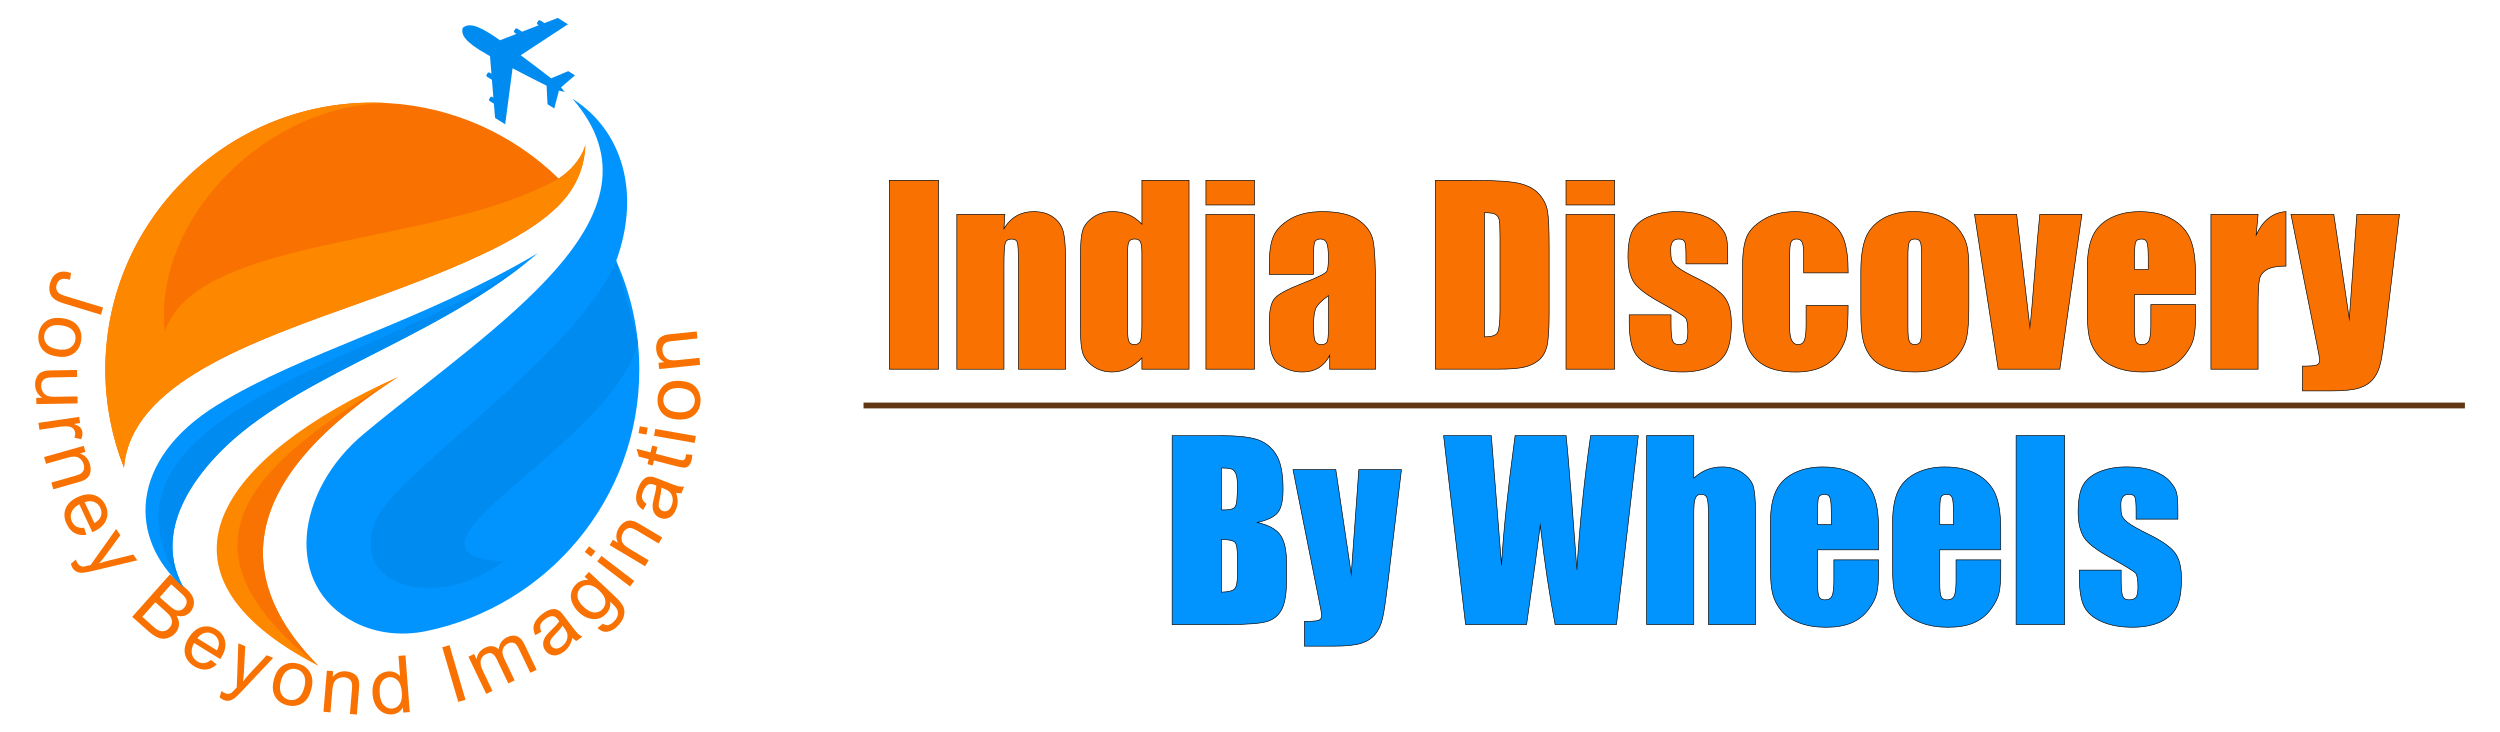
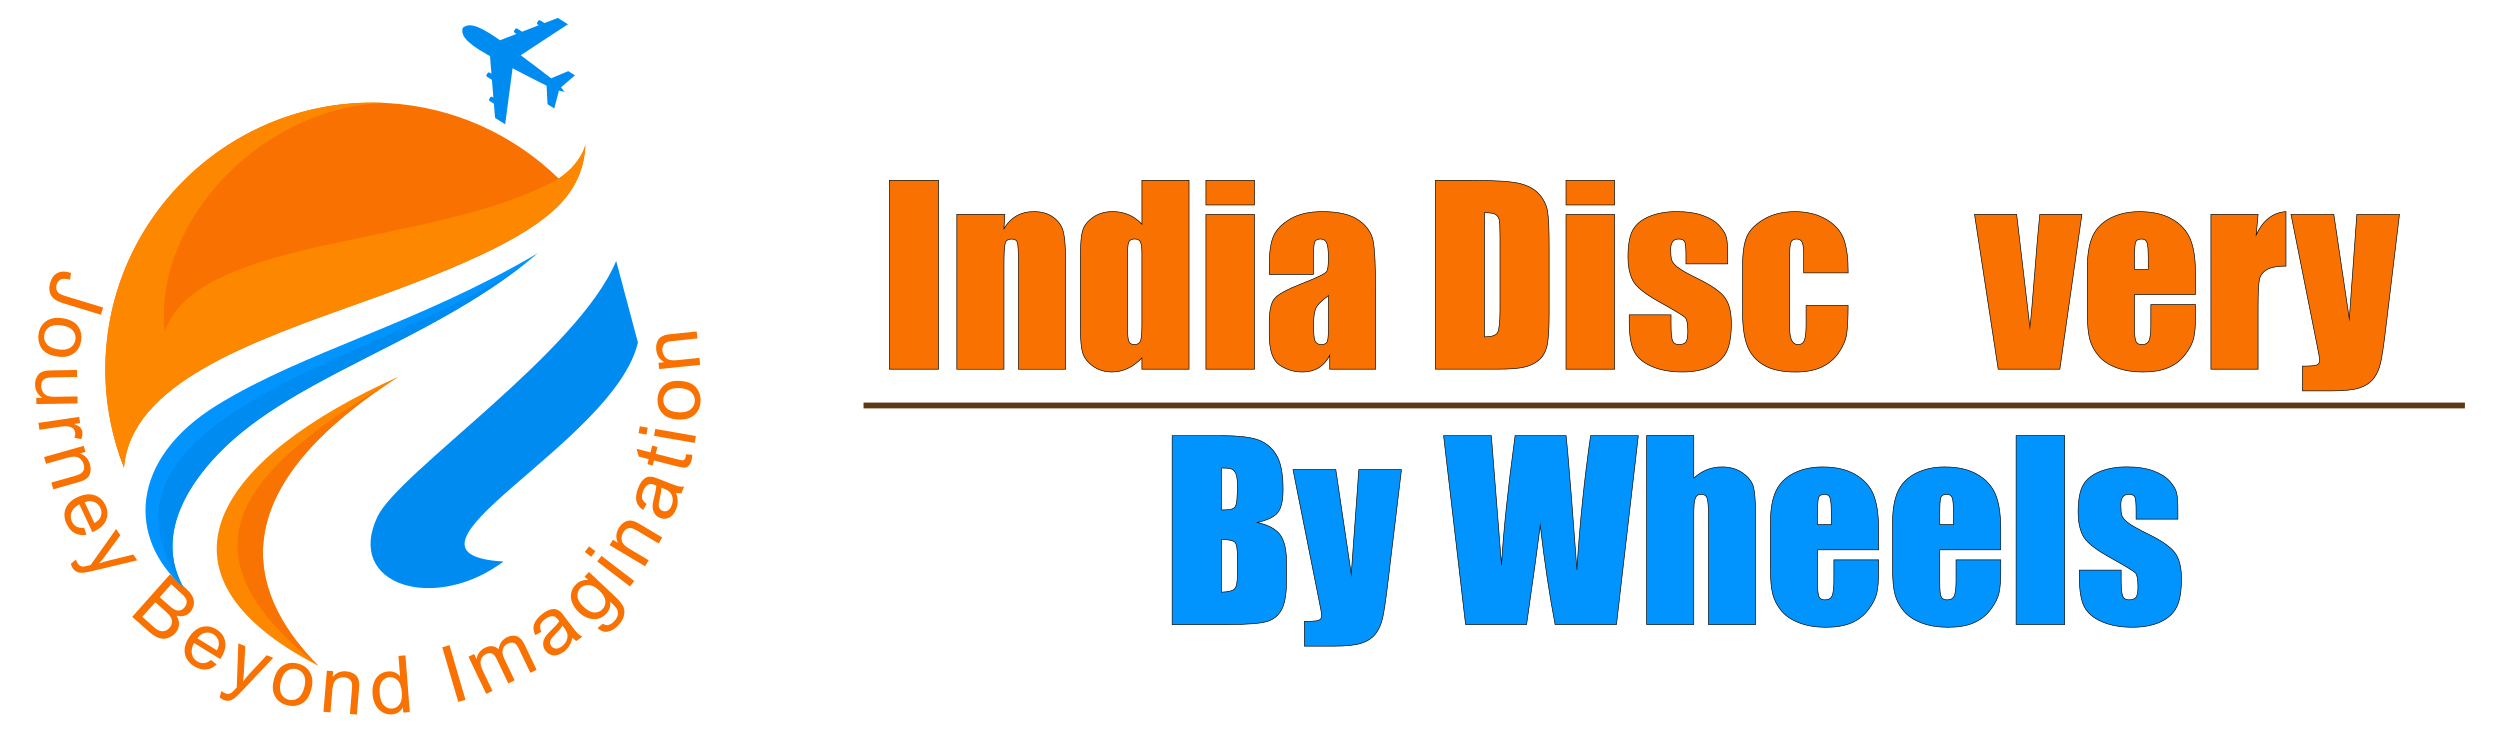
<svg xmlns="http://www.w3.org/2000/svg" version="1.1" id="Layer_1" x="0px" y="0px" viewBox="0 0 966 283" style="enable-background:new 0 0 966 283;" xml:space="preserve">
  <style type="text/css">
	.st0{fill:#F87101;}
	.st1{fill:#008BF1;}
	.st2{fill:#FE8700;}
	.st3{fill:#0194FE;}
	.st4{fill:#F87302;}
	.st5{fill:#F87101;stroke:#000000;stroke-width:0.25;stroke-miterlimit:10;}
	.st6{fill:#0194FE;stroke:#000000;stroke-width:0.25;stroke-miterlimit:10;}
	.st7{fill:#603813;}
</style>
  <g>
    <g>
      <path class="st0" d="M27.46,105.46l-0.42,2.62c-1.63-0.42-2.82-0.46-3.57-0.1c-0.76,0.35-1.28,1.01-1.57,1.95    c-0.21,0.7-0.24,1.35-0.07,1.95c0.17,0.61,0.49,1.09,0.99,1.45c0.49,0.36,1.34,0.72,2.54,1.09l14.48,4.42l-0.85,2.78l-14.33-4.37    c-1.76-0.54-3.06-1.17-3.89-1.88c-0.84-0.72-1.37-1.62-1.59-2.7c-0.23-1.08-0.15-2.24,0.23-3.48c0.56-1.85,1.52-3.1,2.88-3.75    C23.65,104.77,25.37,104.79,27.46,105.46z" />
      <path class="st0" d="M24.19,122.98c2.92,0.42,4.96,1.54,6.13,3.37c0.97,1.52,1.32,3.26,1.04,5.21c-0.31,2.17-1.28,3.84-2.89,5.01    c-1.62,1.17-3.68,1.58-6.18,1.21c-2.03-0.29-3.58-0.83-4.65-1.6c-1.08-0.78-1.85-1.79-2.33-3.05c-0.48-1.25-0.61-2.57-0.42-3.95    c0.32-2.21,1.28-3.89,2.89-5.05C19.39,122.98,21.53,122.59,24.19,122.98z M23.79,125.72c-2.02-0.29-3.59-0.07-4.72,0.67    c-1.13,0.74-1.79,1.77-1.98,3.11c-0.19,1.33,0.15,2.5,1.04,3.53c0.88,1.03,2.36,1.69,4.42,1.99c1.95,0.28,3.49,0.05,4.62-0.69    c1.13-0.74,1.79-1.77,1.98-3.09c0.19-1.34-0.15-2.52-1.02-3.54C27.26,126.67,25.81,126.01,23.79,125.72z" />
      <path class="st0" d="M14,153.73l2.34-0.04c-1.82-1.21-2.75-2.88-2.78-5.01c-0.02-0.94,0.15-1.82,0.5-2.64    c0.35-0.82,0.79-1.43,1.33-1.84c0.54-0.4,1.2-0.69,1.99-0.87c0.53-0.12,1.37-0.19,2.52-0.21l9.86-0.16l0.05,2.7l-8.83,0.15    c-1.41,0.02-2.36,0.09-2.84,0.21c-0.71,0.18-1.26,0.55-1.65,1.11c-0.4,0.56-0.59,1.24-0.57,2.05c0.01,0.81,0.23,1.57,0.66,2.27    s1,1.2,1.72,1.48c0.72,0.28,1.76,0.41,3.12,0.39l8.53-0.14l0.04,2.7l-15.92,0.26L14,153.73z" />
      <path class="st0" d="M14.85,163.4l15.75-2.32l0.35,2.4l-2.39,0.35c1.21,0.45,2.03,0.91,2.46,1.37s0.7,1.01,0.79,1.63    c0.13,0.9-0.02,1.86-0.46,2.87l-2.61-0.55c0.29-0.71,0.39-1.39,0.29-2.04c-0.09-0.58-0.34-1.08-0.76-1.5    c-0.42-0.41-0.96-0.67-1.61-0.78c-0.99-0.16-2.05-0.15-3.18,0.01l-8.25,1.22L14.85,163.4z" />
      <path class="st0" d="M17.04,176.61l15.32-4.35l0.66,2.34l-2.18,0.62c2,0.65,3.31,2.03,3.91,4.16c0.26,0.92,0.34,1.82,0.23,2.69    c-0.11,0.87-0.38,1.57-0.81,2.11c-0.43,0.54-0.99,0.99-1.69,1.35c-0.45,0.23-1.28,0.52-2.48,0.86l-9.42,2.68l-0.74-2.6l9.32-2.65    c1.06-0.3,1.82-0.63,2.29-0.98c0.47-0.35,0.78-0.83,0.95-1.43c0.17-0.6,0.15-1.25-0.05-1.94c-0.31-1.11-0.94-1.96-1.87-2.56    c-0.93-0.6-2.38-0.63-4.34-0.07l-8.36,2.38L17.04,176.61z" />
      <path class="st0" d="M32.52,203.95l0.87,2.67c-1.66,0.29-3.15,0.09-4.47-0.6c-1.32-0.7-2.37-1.88-3.16-3.56    c-0.99-2.11-1.12-4.09-0.4-5.93c0.72-1.84,2.25-3.32,4.6-4.42c2.43-1.14,4.6-1.39,6.53-0.77c1.92,0.62,3.35,1.93,4.29,3.92    c0.9,1.93,0.99,3.81,0.25,5.65c-0.74,1.84-2.3,3.31-4.68,4.43c-0.14,0.07-0.36,0.16-0.66,0.29l-5.04-10.76    c-1.54,0.83-2.54,1.85-3.01,3.05c-0.46,1.2-0.42,2.4,0.15,3.61c0.42,0.9,1.01,1.55,1.78,1.96S31.32,204.06,32.52,203.95z     M32.71,194.07l3.77,8.05c1.16-0.68,1.93-1.41,2.3-2.2c0.58-1.22,0.57-2.45-0.01-3.69c-0.53-1.12-1.34-1.89-2.45-2.3    C35.21,193.52,34.01,193.56,32.71,194.07z" />
      <path class="st0" d="M27.38,217.87l1.93-1.66c0.2,0.58,0.42,1.05,0.66,1.42c0.33,0.5,0.69,0.84,1.05,1.03s0.76,0.28,1.19,0.27    c0.32-0.01,1.03-0.16,2.13-0.44c0.15-0.04,0.38-0.1,0.68-0.17l9.86-13.92l1.62,2.41l-5.8,7.9c-0.73,1.01-1.54,2.02-2.42,3.02    c1.2-0.43,2.41-0.8,3.63-1.1l9.6-2.36l1.51,2.24l-16.82,4.01c-1.81,0.44-3.09,0.69-3.84,0.76c-1.01,0.1-1.85,0.01-2.54-0.28    c-0.69-0.28-1.28-0.78-1.76-1.49C27.79,219.06,27.55,218.52,27.38,217.87z" />
      <path class="st0" d="M51.09,238.35l14.6-16.43l6.17,5.48c1.26,1.12,2.12,2.18,2.58,3.18c0.46,1.01,0.6,2.05,0.42,3.12    c-0.19,1.07-0.61,1.99-1.28,2.74c-0.62,0.7-1.4,1.2-2.33,1.48c-0.93,0.28-1.95,0.27-3.06-0.03c0.74,1.18,1.06,2.35,0.97,3.53    c-0.09,1.18-0.56,2.24-1.41,3.2c-0.68,0.77-1.48,1.34-2.4,1.71c-0.91,0.37-1.77,0.53-2.57,0.46c-0.8-0.07-1.64-0.33-2.52-0.79    c-0.88-0.46-1.85-1.15-2.9-2.08L51.09,238.35z M54.99,238.34l4.09,3.64c0.7,0.62,1.22,1.04,1.55,1.24    c0.58,0.35,1.13,0.58,1.65,0.67c0.52,0.09,1.07,0.03,1.64-0.18c0.57-0.21,1.09-0.57,1.56-1.09c0.54-0.61,0.86-1.29,0.95-2.02    c0.09-0.73-0.07-1.44-0.46-2.11c-0.39-0.68-1.11-1.48-2.16-2.41l-3.8-3.38L54.99,238.34z M61.73,230.76l3.55,3.16    c0.96,0.86,1.71,1.41,2.24,1.65c0.7,0.33,1.36,0.42,1.98,0.29c0.62-0.13,1.18-0.49,1.7-1.06c0.48-0.54,0.78-1.14,0.89-1.79    c0.11-0.65-0.02-1.26-0.36-1.85c-0.35-0.59-1.12-1.4-2.3-2.45l-3.28-2.92L61.73,230.76z" />
      <path class="st0" d="M81.52,254.99l2.2,1.76c-1.23,1.16-2.59,1.81-4.07,1.95c-1.49,0.14-3.02-0.27-4.59-1.24    c-1.98-1.22-3.18-2.8-3.59-4.74c-0.41-1.94,0.06-4.01,1.42-6.21c1.4-2.28,3.08-3.69,5.03-4.23c1.95-0.54,3.86-0.23,5.74,0.92    c1.81,1.12,2.92,2.65,3.31,4.59c0.39,1.94-0.1,4.03-1.48,6.27c-0.08,0.14-0.21,0.34-0.39,0.61l-10.12-6.22    c-0.83,1.54-1.11,2.94-0.84,4.2c0.27,1.26,0.97,2.24,2.11,2.93c0.84,0.52,1.7,0.74,2.57,0.66    C79.67,256.17,80.57,255.75,81.52,254.99z M76.26,246.63l7.58,4.66c0.6-1.2,0.84-2.24,0.71-3.1c-0.19-1.34-0.86-2.36-2.03-3.08    c-1.06-0.65-2.16-0.84-3.32-0.58C78.04,244.8,77.06,245.5,76.26,246.63z" />
      <path class="st0" d="M84.86,269.45l0.7-2.45c0.48,0.38,0.93,0.65,1.33,0.82c0.55,0.23,1.03,0.33,1.44,0.28    c0.41-0.04,0.79-0.19,1.14-0.43c0.26-0.18,0.77-0.69,1.54-1.53c0.1-0.12,0.26-0.29,0.48-0.52l0.6-17.05l2.68,1.13l-0.51,9.79    c-0.06,1.24-0.18,2.53-0.36,3.85c0.77-1.02,1.57-2,2.43-2.92l6.73-7.24l2.49,1.04L93.69,266.8c-1.28,1.36-2.21,2.28-2.79,2.75    c-0.79,0.63-1.55,1.02-2.28,1.17s-1.49,0.05-2.29-0.29C85.85,270.22,85.36,269.9,84.86,269.45z" />
      <path class="st0" d="M105.81,262.67c0.71-2.86,2.03-4.78,3.97-5.77c1.61-0.81,3.38-0.98,5.29-0.51c2.12,0.53,3.69,1.65,4.69,3.38    c1,1.73,1.2,3.82,0.59,6.27c-0.49,1.99-1.18,3.48-2.06,4.47c-0.88,0.99-1.97,1.66-3.27,2.01c-1.3,0.35-2.62,0.35-3.97,0.02    c-2.16-0.54-3.74-1.67-4.73-3.38C105.33,267.44,105.16,265.27,105.81,262.67z M108.5,263.33c-0.49,1.98-0.43,3.57,0.19,4.77    c0.62,1.2,1.58,1.96,2.89,2.29c1.3,0.32,2.51,0.1,3.62-0.68c1.11-0.77,1.92-2.18,2.42-4.2c0.47-1.91,0.4-3.47-0.22-4.67    c-0.62-1.2-1.58-1.96-2.87-2.28c-1.31-0.33-2.52-0.11-3.63,0.66S108.99,261.35,108.5,263.33z" />
      <path class="st0" d="M124.98,275.01l1.33-15.87l2.42,0.2l-0.19,2.26c1.31-1.65,3.07-2.38,5.27-2.19c0.96,0.08,1.82,0.33,2.6,0.74    s1.34,0.91,1.69,1.5c0.35,0.59,0.58,1.28,0.67,2.06c0.06,0.51,0.04,1.38-0.07,2.63l-0.81,9.76l-2.69-0.22l0.81-9.65    c0.09-1.09,0.06-1.92-0.11-2.48c-0.16-0.56-0.5-1.02-1-1.39c-0.51-0.37-1.12-0.58-1.84-0.64c-1.15-0.1-2.17,0.19-3.06,0.84    c-0.89,0.66-1.42,2-1.59,4.04l-0.72,8.67L124.98,275.01z" />
      <path class="st0" d="M155.83,275.33l-0.15-2c-0.89,1.65-2.31,2.55-4.26,2.7c-1.27,0.1-2.46-0.16-3.57-0.78s-2.01-1.53-2.69-2.74    c-0.68-1.21-1.08-2.62-1.2-4.25c-0.12-1.58,0.03-3.04,0.46-4.37s1.15-2.38,2.15-3.15c1-0.77,2.16-1.2,3.47-1.3    c0.96-0.07,1.83,0.06,2.6,0.41c0.78,0.35,1.43,0.83,1.94,1.44l-0.6-7.86l2.68-0.2l1.67,21.92L155.83,275.33z M146.72,268.06    c0.15,2.03,0.7,3.52,1.63,4.46c0.93,0.94,1.98,1.37,3.15,1.28c1.18-0.09,2.14-0.65,2.89-1.67c0.75-1.03,1.05-2.52,0.9-4.5    c-0.17-2.17-0.7-3.74-1.62-4.69c-0.92-0.95-1.99-1.38-3.21-1.29c-1.2,0.09-2.16,0.66-2.89,1.69    C146.84,264.38,146.56,265.96,146.72,268.06z" />
      <path class="st0" d="M177.07,271.21l-6.18-21.1l2.79-0.82l6.18,21.09L177.07,271.21z" />
      <path class="st0" d="M187.88,268.12l-6.87-14.37l2.18-1.04l0.96,2.02c0.11-0.92,0.44-1.77,0.99-2.56s1.29-1.41,2.25-1.87    c1.06-0.51,2.04-0.7,2.94-0.59c0.89,0.12,1.67,0.5,2.33,1.17c0.33-2.22,1.41-3.77,3.24-4.64c1.43-0.68,2.71-0.81,3.85-0.39    c1.14,0.42,2.11,1.45,2.89,3.1l4.71,9.86l-2.42,1.16l-4.33-9.05c-0.46-0.97-0.88-1.64-1.24-1.99c-0.36-0.35-0.81-0.56-1.35-0.62    c-0.54-0.06-1.09,0.04-1.65,0.31c-1.01,0.48-1.69,1.22-2.04,2.21c-0.35,0.99-0.17,2.23,0.54,3.71l3.99,8.35l-2.44,1.16l-4.46-9.33    c-0.52-1.08-1.1-1.8-1.76-2.15c-0.65-0.35-1.43-0.31-2.34,0.12c-0.69,0.33-1.23,0.81-1.64,1.45c-0.41,0.64-0.58,1.37-0.51,2.19    c0.07,0.82,0.42,1.88,1.04,3.19l3.56,7.46L187.88,268.12z" />
      <path class="st0" d="M221.16,246.45c-0.29,1.28-0.7,2.34-1.23,3.17c-0.53,0.84-1.22,1.57-2.06,2.21c-1.4,1.05-2.73,1.52-3.99,1.4    c-1.27-0.12-2.3-0.71-3.1-1.77c-0.47-0.62-0.75-1.3-0.86-2.03c-0.1-0.73-0.04-1.42,0.18-2.08s0.56-1.28,1.02-1.87    c0.34-0.43,0.9-1.02,1.68-1.77c1.59-1.52,2.68-2.73,3.29-3.64c-0.21-0.3-0.35-0.49-0.41-0.57c-0.66-0.88-1.33-1.35-2.01-1.4    c-0.92-0.07-1.92,0.3-3.01,1.12c-1.02,0.76-1.63,1.5-1.85,2.22c-0.22,0.72-0.1,1.62,0.35,2.69l-2.33,1.3    c-0.49-1.05-0.72-2.01-0.7-2.9c0.02-0.89,0.34-1.79,0.94-2.72c0.61-0.92,1.46-1.8,2.55-2.62c1.09-0.82,2.07-1.35,2.94-1.61    c0.87-0.26,1.61-0.31,2.22-0.16c0.61,0.15,1.2,0.47,1.78,0.96c0.35,0.31,0.88,0.95,1.6,1.91l2.16,2.88c1.51,2.01,2.51,3.24,3,3.7    c0.49,0.46,1.06,0.83,1.69,1.12l-2.25,1.69C222.21,247.41,221.67,247,221.16,246.45z M217.35,241.76    c-0.54,0.91-1.51,2.06-2.91,3.46c-0.79,0.79-1.31,1.41-1.56,1.85c-0.25,0.44-0.36,0.88-0.32,1.34c0.03,0.46,0.19,0.88,0.47,1.25    c0.43,0.58,1.01,0.89,1.73,0.95c0.72,0.06,1.5-0.23,2.34-0.86c0.83-0.62,1.43-1.36,1.81-2.21c0.37-0.85,0.48-1.71,0.31-2.57    c-0.14-0.66-0.56-1.47-1.27-2.42L217.35,241.76z" />
      <path class="st0" d="M230.88,242.63l2.08-1.64c0.66,0.47,1.3,0.66,1.92,0.55c0.82-0.15,1.63-0.64,2.43-1.48    c0.86-0.91,1.34-1.78,1.44-2.62c0.1-0.84-0.09-1.65-0.58-2.44c-0.3-0.48-1.1-1.32-2.39-2.52c0.2,1.81-0.3,3.36-1.51,4.64    c-1.5,1.59-3.24,2.29-5.21,2.08s-3.76-1.07-5.37-2.59c-1.11-1.04-1.94-2.2-2.5-3.48c-0.56-1.28-0.73-2.54-0.53-3.78    c0.21-1.24,0.79-2.37,1.76-3.4c1.29-1.37,2.9-1.98,4.85-1.82l-1.4-1.32l1.71-1.81l10.02,9.44c1.81,1.7,2.91,3.09,3.32,4.17    c0.41,1.08,0.45,2.22,0.14,3.43c-0.31,1.21-1.02,2.4-2.12,3.56c-1.3,1.38-2.67,2.21-4.09,2.47    C233.43,244.31,232.11,243.84,230.88,242.63z M225.45,234.44c1.52,1.43,2.92,2.18,4.18,2.23c1.27,0.05,2.33-0.37,3.19-1.28    c0.85-0.9,1.22-1.99,1.1-3.25c-0.12-1.27-0.92-2.6-2.41-4c-1.42-1.34-2.79-2.03-4.1-2.08c-1.31-0.05-2.39,0.37-3.22,1.26    c-0.82,0.87-1.17,1.95-1.03,3.23C223.29,231.83,224.05,233.13,225.45,234.44z" />
      <path class="st0" d="M228.42,215.15l-2.46-1.89l1.64-2.14l2.47,1.89L228.42,215.15z M243.42,226.62l-12.65-9.68l1.64-2.14    l12.65,9.68L243.42,226.62z" />
      <path class="st0" d="M249.26,218.8l-13.69-8.14l1.24-2.09l1.95,1.16c-0.91-1.9-0.79-3.8,0.34-5.7c0.49-0.83,1.09-1.5,1.8-2.01    c0.71-0.52,1.4-0.8,2.09-0.86c0.69-0.06,1.4,0.04,2.14,0.3c0.48,0.17,1.26,0.57,2.33,1.21l8.42,5L254.5,210l-8.33-4.95    c-0.95-0.56-1.7-0.89-2.28-0.99c-0.57-0.1-1.14,0-1.69,0.29c-0.55,0.29-1.01,0.75-1.38,1.37c-0.59,0.99-0.78,2.03-0.58,3.12    c0.2,1.09,1.18,2.16,2.93,3.2l7.47,4.45L249.26,218.8z" />
      <path class="st0" d="M261.24,190.41c0.42,1.24,0.63,2.36,0.62,3.35c-0.01,0.99-0.21,1.98-0.6,2.96c-0.64,1.63-1.53,2.72-2.67,3.28    c-1.14,0.56-2.33,0.6-3.56,0.11c-0.73-0.29-1.32-0.71-1.79-1.28c-0.47-0.57-0.78-1.19-0.93-1.87s-0.19-1.39-0.11-2.13    c0.07-0.54,0.23-1.34,0.5-2.38c0.56-2.12,0.86-3.73,0.9-4.82c-0.34-0.14-0.56-0.24-0.65-0.27c-1.02-0.4-1.84-0.45-2.44-0.14    c-0.82,0.42-1.48,1.26-1.98,2.53c-0.47,1.18-0.6,2.14-0.41,2.86s0.76,1.43,1.71,2.11l-1.3,2.32c-0.96-0.64-1.67-1.34-2.11-2.1    c-0.45-0.77-0.65-1.7-0.62-2.81c0.03-1.1,0.3-2.29,0.8-3.57c0.5-1.27,1.05-2.24,1.66-2.91c0.61-0.67,1.21-1.11,1.81-1.3    c0.6-0.2,1.27-0.23,2.02-0.11c0.46,0.08,1.25,0.35,2.37,0.79l3.35,1.32c2.33,0.92,3.83,1.45,4.49,1.58    c0.66,0.14,1.34,0.16,2.03,0.06l-1.03,2.62C262.64,190.68,261.97,190.61,261.24,190.41z M255.55,188.41    c0.01,1.06-0.21,2.55-0.67,4.48c-0.26,1.09-0.38,1.89-0.36,2.39c0.02,0.5,0.16,0.94,0.43,1.31c0.27,0.37,0.62,0.65,1.05,0.82    c0.67,0.26,1.33,0.23,1.97-0.1c0.65-0.33,1.16-0.99,1.55-1.96c0.38-0.97,0.51-1.91,0.38-2.83c-0.13-0.92-0.49-1.7-1.08-2.34    c-0.46-0.49-1.24-0.96-2.35-1.39L255.55,188.41z" />
      <path class="st0" d="M265.09,175.53l2.41,0.21c-0.03,0.78-0.12,1.45-0.27,2.04c-0.24,0.95-0.58,1.65-1.02,2.09    c-0.43,0.45-0.92,0.71-1.47,0.8c-0.54,0.09-1.6-0.07-3.17-0.47l-8.87-2.27l-0.49,1.92l-2.03-0.52l0.49-1.92l-3.82-0.98l-0.9-3    l5.39,1.38l0.67-2.63l2.03,0.52l-0.67,2.63l9.02,2.31c0.75,0.19,1.24,0.27,1.47,0.23c0.24-0.04,0.44-0.14,0.62-0.32    s0.32-0.46,0.42-0.85C264.97,176.41,265.04,176.02,265.09,175.53z" />
      <path class="st0" d="M249.81,167.91l-3.06-0.53l0.46-2.66l3.06,0.53L249.81,167.91z M268.41,171.14l-15.69-2.73l0.46-2.66    l15.69,2.73L268.41,171.14z" />
      <path class="st0" d="M261.96,162.09c-2.94-0.17-5.08-1.11-6.4-2.83c-1.1-1.44-1.59-3.14-1.48-5.1c0.12-2.19,0.94-3.93,2.45-5.24    c1.51-1.31,3.53-1.89,6.05-1.74c2.05,0.12,3.64,0.51,4.78,1.2s2,1.63,2.58,2.84c0.58,1.21,0.83,2.51,0.75,3.9    c-0.13,2.23-0.94,3.99-2.45,5.28C266.74,161.67,264.65,162.24,261.96,162.09z M262.12,159.32c2.04,0.12,3.59-0.24,4.65-1.07    c1.06-0.83,1.63-1.92,1.71-3.27c0.08-1.34-0.37-2.48-1.34-3.43s-2.49-1.48-4.58-1.6c-1.96-0.11-3.48,0.25-4.54,1.09    c-1.06,0.84-1.63,1.92-1.71,3.25c-0.08,1.35,0.36,2.5,1.32,3.44C258.59,158.67,260.09,159.2,262.12,159.32z" />
      <path class="st0" d="M270.54,140.97l-15.84,1.63l-0.25-2.42l2.25-0.23c-1.86-0.99-2.9-2.58-3.13-4.78    c-0.1-0.95-0.02-1.85,0.24-2.69c0.26-0.84,0.65-1.48,1.17-1.94c0.52-0.45,1.15-0.8,1.9-1.04c0.49-0.15,1.35-0.29,2.59-0.42l9.74-1    l0.28,2.69l-9.63,0.99c-1.09,0.11-1.9,0.3-2.42,0.57c-0.52,0.26-0.92,0.68-1.18,1.25c-0.27,0.57-0.37,1.21-0.29,1.92    c0.12,1.14,0.58,2.09,1.39,2.85c0.81,0.75,2.23,1.03,4.26,0.82l8.65-0.89L270.54,140.97z" />
    </g>
    <path class="st1" d="M178.72,11.03c-0.46,2.35,0.59,5.03,9.69,10.14c0.3,0.17,0.61,0.34,0.92,0.51l0.56,6.81l-0.68-0.42   c-0.28-0.17-0.64-0.09-0.82,0.19l-0.37,0.59c-0.17,0.28-0.09,0.64,0.19,0.82l1.87,1.17l0.56,6.87l-0.41-0.26   c-0.28-0.17-0.64-0.09-0.82,0.19l-0.37,0.59c-0.17,0.28-0.09,0.64,0.19,0.82l1.61,1.01l0.45,5.51l3.91,2.45l2.85-21.64   c4.92,2.58,9.75,5.03,13.15,6.73l0.36,7.16l2.6,1.63l1.82-6.89l2.19,0.5l-1.4-1.76l5.41-4.64l-2.6-1.63l-6.61,2.78   c-3-2.32-7.31-5.61-11.77-8.92l18.25-11.97l-3.91-2.45l-5.16,1.99l-1.61-1.01c-0.28-0.17-0.64-0.09-0.82,0.19l-0.37,0.59   c-0.17,0.28-0.09,0.64,0.19,0.82l0.41,0.26l-6.43,2.48l-1.87-1.17c-0.28-0.17-0.64-0.09-0.82,0.19l-0.37,0.59   c-0.17,0.28-0.09,0.64,0.19,0.82l0.68,0.42l-6.37,2.46c-0.29-0.2-0.58-0.41-0.86-0.61c-8.55-5.97-11.43-5.76-13.34-4.32   C178.85,10.71,178.75,10.86,178.72,11.03z" />
    <path class="st0" d="M226.2,56.05c-0.22,7.04-2.68,14.44-7.99,20.77c-11.35,13.56-36.88,25.18-77.88,39.8   c-43.6,15.53-89.79,31.53-92.42,64.1c-4.63-11.74-7.21-24.52-7.21-37.89c0-56.99,46.19-103.18,103.16-103.18   c2.05,0,4.07,0.07,6.09,0.19c25.61,1.49,48.69,12.34,65.93,29.15C219.92,66.26,224.41,62.04,226.2,56.05z" />
    <path class="st2" d="M123.03,257.28c-69.7-35.96-38.74-80.59,31.06-111.78C80.2,192.73,98.77,232.81,123.03,257.28z" />
    <path class="st3" d="M207.82,97.83c-0.61,0.53-1.26,1.04-1.9,1.56c-40.71,33.79-95.75,46.62-124.15,78.74   c-21.96,24.84-14.61,42.19-10.88,48.82c-21.65-18.85-20.92-49.45,12.86-70.34C117.53,135.74,161.17,125.29,207.82,97.83z" />
    <path class="st2" d="M226.2,56.05c-0.22,7.04-2.68,14.44-7.99,20.77c-11.35,13.56-36.88,25.18-77.88,39.8   c-43.6,15.53-89.79,31.53-92.42,64.1c-4.63-11.74-7.21-24.52-7.21-37.89c0-56.99,46.19-103.18,103.16-103.18   c2.05,0,4.07,0.07,6.09,0.19c-46.35,0.08-90.88,44.19-86.31,88.4c12.56-37.71,105.18-32.55,152.24-59.24   C219.92,66.26,224.41,62.04,226.2,56.05z" />
-     <path class="st3" d="M238.09,100.82c9.67-26.55,2.26-50.57-16.85-62.64c39.28,45.49-29.39,86.88-80.59,129.41   c-26.63,22.12-31.16,58.83-3.54,72.92c8.43,4.3,18.16,5.26,27.43,3.38c47.07-9.58,82.49-51.18,82.49-101.08   C247.02,127.86,243.82,113.65,238.09,100.82z" />
    <path class="st1" d="M238.09,100.82c-14.68,35.36-84.08,81.67-92.24,98.83c-12.57,26.42,21.88,37.26,48.72,17.33   c-50.89-3.03,42.82-45.63,51.92-84.63" />
    <path class="st4" d="M123.03,257.28c-60.09-47.36-24.56-78.57,31.06-111.78C80.2,192.73,98.77,232.81,123.03,257.28z" />
    <path class="st1" d="M205.92,99.39c-40.71,33.79-95.75,46.62-124.15,78.74c-21.96,24.84-14.61,42.19-10.88,48.82   C24.28,158.31,158.21,137.39,205.92,99.39z" />
    <g>
      <path class="st5" d="M362.64,69.69v72.97h-18.98V69.69H362.64z" />
      <path class="st5" d="M388.25,82.85l-0.32,5.51c1.32-2.2,2.94-3.85,4.85-4.94c1.91-1.1,4.11-1.65,6.6-1.65    c3.13,0,5.68,0.74,7.66,2.21c1.98,1.47,3.26,3.33,3.83,5.57c0.57,2.24,0.86,5.97,0.86,11.2v41.92h-18.21v-41.42    c0-4.12-0.14-6.63-0.41-7.53s-1.02-1.35-2.25-1.35c-1.29,0-2.1,0.52-2.43,1.55c-0.33,1.04-0.5,3.81-0.5,8.32v40.43h-18.21V82.85    H388.25z" />
      <path class="st5" d="M459.44,69.69v72.97h-18.21v-4.34c-1.74,1.81-3.58,3.16-5.5,4.06c-1.92,0.9-3.94,1.35-6.04,1.35    c-2.83,0-5.27-0.74-7.35-2.23c-2.07-1.49-3.4-3.21-3.99-5.16c-0.59-1.95-0.88-5.14-0.88-9.56V98.8c0-4.6,0.29-7.86,0.88-9.78    c0.59-1.92,1.93-3.61,4.04-5.07c2.1-1.46,4.61-2.19,7.53-2.19c2.25,0,4.32,0.41,6.2,1.22c1.88,0.81,3.58,2.03,5.12,3.66V69.69    H459.44z M441.23,97.9c0-2.19-0.19-3.67-0.56-4.42c-0.38-0.75-1.12-1.13-2.23-1.13c-1.08,0-1.81,0.34-2.19,1.01    c-0.38,0.68-0.56,2.19-0.56,4.53v29.3c0,2.43,0.18,4.03,0.54,4.8c0.36,0.77,1.05,1.15,2.07,1.15c1.17,0,1.95-0.43,2.34-1.28    c0.39-0.86,0.59-2.95,0.59-6.29V97.9z" />
      <path class="st5" d="M484.73,69.69v9.51h-18.76v-9.51H484.73z M484.73,82.85v59.81h-18.76V82.85H484.73z" />
      <path class="st5" d="M507.55,106.01h-17.09V102c0-4.63,0.53-8.2,1.6-10.7c1.07-2.51,3.21-4.73,6.42-6.65    c3.22-1.92,7.39-2.88,12.53-2.88c6.16,0,10.81,1.09,13.93,3.27c3.13,2.18,5,4.85,5.64,8.02c0.63,3.17,0.95,9.7,0.95,19.58v30.02    h-17.72v-5.33c-1.11,2.14-2.55,3.74-4.31,4.81s-3.85,1.6-6.29,1.6c-3.19,0-6.11-0.89-8.77-2.68c-2.66-1.79-3.99-5.7-3.99-11.74    v-4.91c0-4.48,0.71-7.53,2.12-9.15c1.41-1.62,4.91-3.52,10.5-5.68c5.98-2.34,9.18-3.92,9.6-4.73c0.42-0.81,0.63-2.46,0.63-4.96    c0-3.12-0.23-5.16-0.7-6.11c-0.47-0.95-1.24-1.42-2.32-1.42c-1.23,0-2,0.4-2.3,1.19c-0.3,0.8-0.45,2.86-0.45,6.2V106.01z     M513.32,114.22c-2.92,2.13-4.61,3.92-5.07,5.36c-0.47,1.44-0.7,3.52-0.7,6.22c0,3.1,0.2,5.09,0.61,5.99s1.21,1.35,2.41,1.35    c1.14,0,1.89-0.35,2.23-1.06c0.35-0.71,0.52-2.56,0.52-5.57V114.22z" />
      <path class="st5" d="M554.62,69.69h14.2c9.17,0,15.37,0.42,18.6,1.26c3.23,0.84,5.69,2.22,7.37,4.15    c1.68,1.92,2.73,4.06,3.16,6.42c0.42,2.36,0.63,6.99,0.63,13.9v25.56c0,6.55-0.31,10.93-0.92,13.14    c-0.62,2.21-1.69,3.94-3.22,5.18c-1.53,1.25-3.43,2.12-5.68,2.61s-5.65,0.74-10.19,0.74h-23.94V69.69z M573.6,82.17v48    c2.73,0,4.42-0.55,5.05-1.65c0.63-1.1,0.95-4.08,0.95-8.95V91.23c0-3.31-0.11-5.42-0.32-6.35c-0.21-0.93-0.69-1.61-1.44-2.05    C577.08,82.39,575.67,82.17,573.6,82.17z" />
      <path class="st5" d="M623.87,69.69v9.51h-18.76v-9.51H623.87z M623.87,82.85v59.81h-18.76V82.85H623.87z" />
      <path class="st5" d="M667.6,101.96h-16.14v-3.25c0-2.76-0.16-4.51-0.47-5.25c-0.32-0.74-1.11-1.1-2.37-1.1    c-1.02,0-1.79,0.34-2.3,1.01c-0.51,0.68-0.77,1.69-0.77,3.04c0,1.83,0.13,3.18,0.38,4.03c0.25,0.86,1.02,1.8,2.3,2.82    c1.28,1.02,3.9,2.51,7.87,4.46c5.29,2.58,8.76,5.02,10.41,7.3c1.65,2.28,2.48,5.6,2.48,9.96c0,4.87-0.63,8.54-1.89,11.02    c-1.26,2.48-3.37,4.39-6.33,5.72c-2.96,1.34-6.53,2.01-10.71,2.01c-4.63,0-8.59-0.72-11.88-2.16c-3.29-1.44-5.55-3.4-6.79-5.86    c-1.23-2.46-1.85-6.19-1.85-11.18v-2.88h16.14v3.79c0,3.22,0.2,5.3,0.61,6.26c0.41,0.96,1.21,1.44,2.41,1.44    c1.29,0,2.19-0.32,2.71-0.97c0.51-0.65,0.77-2.01,0.77-4.08c0-2.85-0.33-4.64-0.99-5.36c-0.69-0.72-4.22-2.85-10.6-6.4    c-5.35-3-8.61-5.73-9.78-8.18c-1.17-2.45-1.76-5.36-1.76-8.72c0-4.78,0.63-8.3,1.89-10.57c1.26-2.27,3.4-4.02,6.42-5.25    c3.02-1.23,6.53-1.85,10.53-1.85c3.97,0,7.34,0.5,10.12,1.51c2.78,1.01,4.91,2.34,6.4,3.99c1.49,1.65,2.39,3.19,2.71,4.6    c0.32,1.41,0.47,3.62,0.47,6.63V101.96z" />
      <path class="st5" d="M714.13,105.43h-17.18v-6.9c0-2.4-0.2-4.03-0.59-4.89c-0.39-0.86-1.11-1.28-2.17-1.28s-1.76,0.38-2.12,1.13    c-0.36,0.75-0.54,2.43-0.54,5.05v28.21c0,2.13,0.27,3.73,0.81,4.8c0.54,1.07,1.34,1.6,2.39,1.6c1.23,0,2.06-0.56,2.5-1.67    c0.44-1.11,0.65-3.21,0.65-6.31v-7.12h16.23c-0.03,4.78-0.2,8.36-0.52,10.75c-0.31,2.39-1.32,4.84-3.02,7.35    c-1.7,2.51-3.92,4.4-6.65,5.68c-2.74,1.28-6.12,1.92-10.14,1.92c-5.14,0-9.21-0.88-12.22-2.64s-5.13-4.22-6.38-7.39    c-1.25-3.17-1.87-7.67-1.87-13.5v-16.99c0-5.08,0.51-8.91,1.53-11.49c1.02-2.58,3.2-4.89,6.54-6.92    c3.34-2.03,7.39-3.04,12.17-3.04c4.75,0,8.81,1.01,12.17,3.02c3.37,2.01,5.61,4.55,6.72,7.62    C713.57,95.47,714.13,99.81,714.13,105.43z" />
-       <path class="st5" d="M760.75,103.85v14.65c0,5.38-0.27,9.32-0.81,11.83c-0.54,2.51-1.7,4.85-3.47,7.03    c-1.77,2.18-4.05,3.79-6.83,4.82c-2.78,1.04-5.97,1.55-9.58,1.55c-4.03,0-7.44-0.44-10.23-1.33c-2.79-0.89-4.97-2.22-6.51-4.01    c-1.55-1.79-2.65-3.95-3.31-6.49c-0.66-2.54-0.99-6.35-0.99-11.43v-15.32c0-5.56,0.6-9.9,1.8-13.03c1.2-3.12,3.37-5.63,6.49-7.53    c3.13-1.89,7.12-2.84,11.99-2.84c4.09,0,7.6,0.61,10.53,1.83s5.19,2.8,6.79,4.76c1.59,1.95,2.68,3.97,3.27,6.04    S760.75,99.61,760.75,103.85z M742.53,99.34c0-3.06-0.17-5-0.5-5.79c-0.33-0.8-1.04-1.19-2.12-1.19s-1.8,0.4-2.16,1.19    c-0.36,0.8-0.54,2.73-0.54,5.79v27c0,2.82,0.18,4.67,0.54,5.52c0.36,0.86,1.07,1.28,2.12,1.28c1.08,0,1.79-0.39,2.14-1.17    c0.34-0.78,0.52-2.46,0.52-5.05V99.34z" />
      <path class="st5" d="M804.44,82.85l-8.52,59.81h-23.81l-9.15-59.81h16.27l5.13,43.67c0.4-3.21,1.08-11.04,2.05-23.47    c0.52-6.94,1.11-13.68,1.77-20.2H804.44z" />
      <path class="st5" d="M848.35,113.81h-23.58v12.94c0,2.7,0.2,4.45,0.59,5.23c0.39,0.78,1.14,1.17,2.25,1.17    c1.38,0,2.31-0.52,2.77-1.55c0.46-1.04,0.7-3.04,0.7-6.02v-7.89h17.27v4.42c0,3.7-0.23,6.54-0.7,8.52    c-0.47,1.98-1.56,4.1-3.27,6.35c-1.71,2.25-3.89,3.94-6.52,5.07s-5.93,1.69-9.9,1.69c-3.85,0-7.24-0.56-10.19-1.67    c-2.95-1.11-5.24-2.64-6.88-4.57c-1.64-1.94-2.77-4.07-3.4-6.4c-0.63-2.33-0.95-5.72-0.95-10.16v-17.44    c0-5.23,0.71-9.35,2.12-12.37c1.41-3.02,3.73-5.33,6.94-6.94c3.22-1.61,6.91-2.41,11.09-2.41c5.11,0,9.33,0.97,12.65,2.91    c3.32,1.94,5.65,4.51,6.99,7.71c1.34,3.2,2.01,7.7,2.01,13.5V113.81z M830.09,104.08V99.7c0-3.09-0.17-5.09-0.5-5.99    c-0.33-0.9-1.01-1.35-2.03-1.35c-1.26,0-2.04,0.38-2.34,1.15c-0.3,0.77-0.45,2.83-0.45,6.2v4.37H830.09z" />
      <path class="st5" d="M872.52,82.85l-0.72,7.87c2.64-5.63,6.48-8.62,11.5-8.95v21.05c-3.34,0-5.79,0.45-7.35,1.35    c-1.56,0.9-2.53,2.16-2.89,3.76c-0.36,1.61-0.54,5.31-0.54,11.11v23.62H854.3V82.85H872.52z" />
      <path class="st5" d="M927.15,82.85l-5.2,43.27c-0.82,6.85-1.51,11.52-2.07,14.02c-0.56,2.49-1.48,4.55-2.77,6.17    s-3.09,2.82-5.39,3.58c-2.3,0.77-5.97,1.15-11.02,1.15h-11.04v-9.56c2.83,0,4.65-0.14,5.46-0.43c0.81-0.29,1.22-0.92,1.22-1.92    c0-0.48-0.38-2.57-1.13-6.27l-9.97-50.03h16.54l5.99,40.38l2.92-40.38H927.15z" />
    </g>
    <g>
      <path class="st6" d="M452.94,168.33h18.94c5.98,0,10.51,0.47,13.59,1.4c3.08,0.93,5.57,2.81,7.46,5.65    c1.89,2.84,2.84,7.41,2.84,13.72c0,4.26-0.67,7.24-2.01,8.92c-1.34,1.68-3.98,2.97-7.91,3.87c4.39,0.99,7.36,2.64,8.93,4.94    c1.56,2.3,2.34,5.83,2.34,10.58v6.76c0,4.93-0.56,8.58-1.69,10.96c-1.13,2.38-2.92,4-5.39,4.87c-2.46,0.87-7.51,1.31-15.15,1.31    h-21.96V168.33z M471.92,180.81v16.23c0.81-0.03,1.44-0.04,1.89-0.04c1.86,0,3.05-0.46,3.56-1.38c0.51-0.92,0.77-3.54,0.77-7.86    c0-2.28-0.21-3.88-0.63-4.8c-0.42-0.92-0.97-1.49-1.65-1.74C475.19,180.98,473.87,180.84,471.92,180.81z M471.92,208.4v20.42    c2.67-0.09,4.38-0.51,5.12-1.26c0.74-0.75,1.1-2.6,1.1-5.54v-6.81c0-3.12-0.33-5.02-0.99-5.68    C476.48,208.86,474.74,208.49,471.92,208.4z" />
      <path class="st6" d="M541.52,181.49l-5.2,43.27c-0.82,6.85-1.51,11.52-2.07,14.02c-0.56,2.49-1.48,4.55-2.77,6.17    s-3.09,2.82-5.39,3.58s-5.97,1.15-11.02,1.15h-11.04v-9.56c2.83,0,4.65-0.14,5.46-0.43c0.81-0.29,1.22-0.92,1.22-1.92    c0-0.48-0.38-2.57-1.13-6.27l-9.97-50.03h16.54l5.98,40.38l2.92-40.38H541.52z" />
      <path class="st6" d="M633.05,168.33l-8.45,72.97h-23.7c-2.17-11.21-4.08-23.97-5.74-38.27c-0.76,6.13-2.52,18.89-5.29,38.27H566.3    l-8.5-72.97h18.44l2.01,25.46l1.94,24.61c0.7-12.74,2.45-29.43,5.25-50.07h19.71c0.26,2.13,0.95,10.16,2.07,24.07l2.1,27.76    c1.08-17.66,2.85-34.94,5.3-51.83H633.05z" />
      <path class="st6" d="M654.47,168.33v16.42c1.56-1.45,3.25-2.53,5.07-3.25c1.82-0.72,3.76-1.08,5.84-1.08    c3.19,0,5.9,0.81,8.14,2.43s3.61,3.49,4.1,5.61c0.5,2.12,0.74,5.99,0.74,11.61v41.24h-18.21v-42.1c0-3.49-0.17-5.72-0.52-6.72    c-0.35-0.99-1.12-1.49-2.32-1.49c-1.11,0-1.86,0.51-2.25,1.53c-0.39,1.02-0.59,3.05-0.59,6.08v42.68h-18.22v-72.97H654.47z" />
      <path class="st6" d="M725.88,212.45H702.3v12.94c0,2.7,0.2,4.45,0.59,5.23c0.39,0.78,1.14,1.17,2.25,1.17    c1.38,0,2.31-0.52,2.77-1.55c0.46-1.04,0.7-3.04,0.7-6.02v-7.89h17.27v4.42c0,3.7-0.23,6.54-0.7,8.52    c-0.47,1.98-1.56,4.1-3.27,6.35c-1.71,2.25-3.88,3.94-6.52,5.07c-2.63,1.13-5.93,1.69-9.89,1.69c-3.85,0-7.24-0.56-10.19-1.67    c-2.95-1.11-5.24-2.64-6.88-4.57c-1.64-1.94-2.77-4.07-3.4-6.4c-0.63-2.33-0.95-5.72-0.95-10.16v-17.44    c0-5.23,0.71-9.35,2.12-12.37c1.41-3.02,3.73-5.33,6.94-6.94c3.22-1.61,6.91-2.41,11.09-2.41c5.11,0,9.33,0.97,12.65,2.91    c3.32,1.94,5.65,4.51,6.99,7.71s2.01,7.7,2.01,13.5V212.45z M707.62,202.72v-4.37c0-3.09-0.17-5.09-0.5-5.99    c-0.33-0.9-1.01-1.35-2.03-1.35c-1.26,0-2.04,0.38-2.35,1.15c-0.3,0.77-0.45,2.83-0.45,6.2v4.37H707.62z" />
      <path class="st6" d="M773.09,212.45h-23.58v12.94c0,2.7,0.2,4.45,0.59,5.23c0.39,0.78,1.14,1.17,2.25,1.17    c1.38,0,2.31-0.52,2.77-1.55c0.46-1.04,0.7-3.04,0.7-6.02v-7.89h17.27v4.42c0,3.7-0.23,6.54-0.7,8.52    c-0.47,1.98-1.56,4.1-3.27,6.35c-1.71,2.25-3.89,3.94-6.52,5.07s-5.93,1.69-9.9,1.69c-3.85,0-7.24-0.56-10.19-1.67    c-2.95-1.11-5.24-2.64-6.88-4.57c-1.64-1.94-2.77-4.07-3.4-6.4c-0.63-2.33-0.95-5.72-0.95-10.16v-17.44    c0-5.23,0.71-9.35,2.12-12.37c1.41-3.02,3.73-5.33,6.94-6.94c3.22-1.61,6.91-2.41,11.09-2.41c5.11,0,9.33,0.97,12.65,2.91    c3.32,1.94,5.65,4.51,6.99,7.71c1.34,3.2,2.01,7.7,2.01,13.5V212.45z M754.83,202.72v-4.37c0-3.09-0.17-5.09-0.5-5.99    c-0.33-0.9-1.01-1.35-2.03-1.35c-1.26,0-2.04,0.38-2.34,1.15c-0.3,0.77-0.45,2.83-0.45,6.2v4.37H754.83z" />
      <path class="st6" d="M797.79,168.33v72.97h-18.76v-72.97H797.79z" />
      <path class="st6" d="M841.53,200.6h-16.14v-3.25c0-2.76-0.16-4.51-0.47-5.25c-0.32-0.74-1.11-1.1-2.37-1.1    c-1.02,0-1.79,0.34-2.3,1.01c-0.51,0.68-0.77,1.69-0.77,3.04c0,1.83,0.13,3.18,0.38,4.03c0.25,0.86,1.02,1.8,2.3,2.82    c1.28,1.02,3.9,2.51,7.87,4.46c5.29,2.58,8.76,5.02,10.41,7.3c1.65,2.28,2.48,5.6,2.48,9.96c0,4.87-0.63,8.54-1.89,11.02    c-1.26,2.48-3.38,4.39-6.33,5.72c-2.96,1.34-6.53,2.01-10.71,2.01c-4.63,0-8.59-0.72-11.88-2.16c-3.29-1.44-5.55-3.4-6.79-5.86    c-1.23-2.46-1.85-6.19-1.85-11.18v-2.88h16.14v3.79c0,3.22,0.2,5.3,0.61,6.26c0.41,0.96,1.21,1.44,2.41,1.44    c1.29,0,2.19-0.32,2.71-0.97c0.51-0.65,0.77-2.01,0.77-4.08c0-2.85-0.33-4.64-0.99-5.36c-0.69-0.72-4.22-2.85-10.59-6.4    c-5.35-3-8.61-5.73-9.78-8.18c-1.17-2.45-1.76-5.36-1.76-8.72c0-4.78,0.63-8.3,1.89-10.57c1.26-2.27,3.4-4.02,6.42-5.25    c3.02-1.23,6.53-1.85,10.53-1.85c3.97,0,7.34,0.5,10.12,1.51c2.78,1.01,4.91,2.34,6.4,3.99c1.49,1.65,2.39,3.19,2.71,4.6    c0.32,1.41,0.47,3.62,0.47,6.63V200.6z" />
    </g>
    <rect x="333.67" y="155.56" class="st7" width="618.77" height="2.24" />
  </g>
</svg>